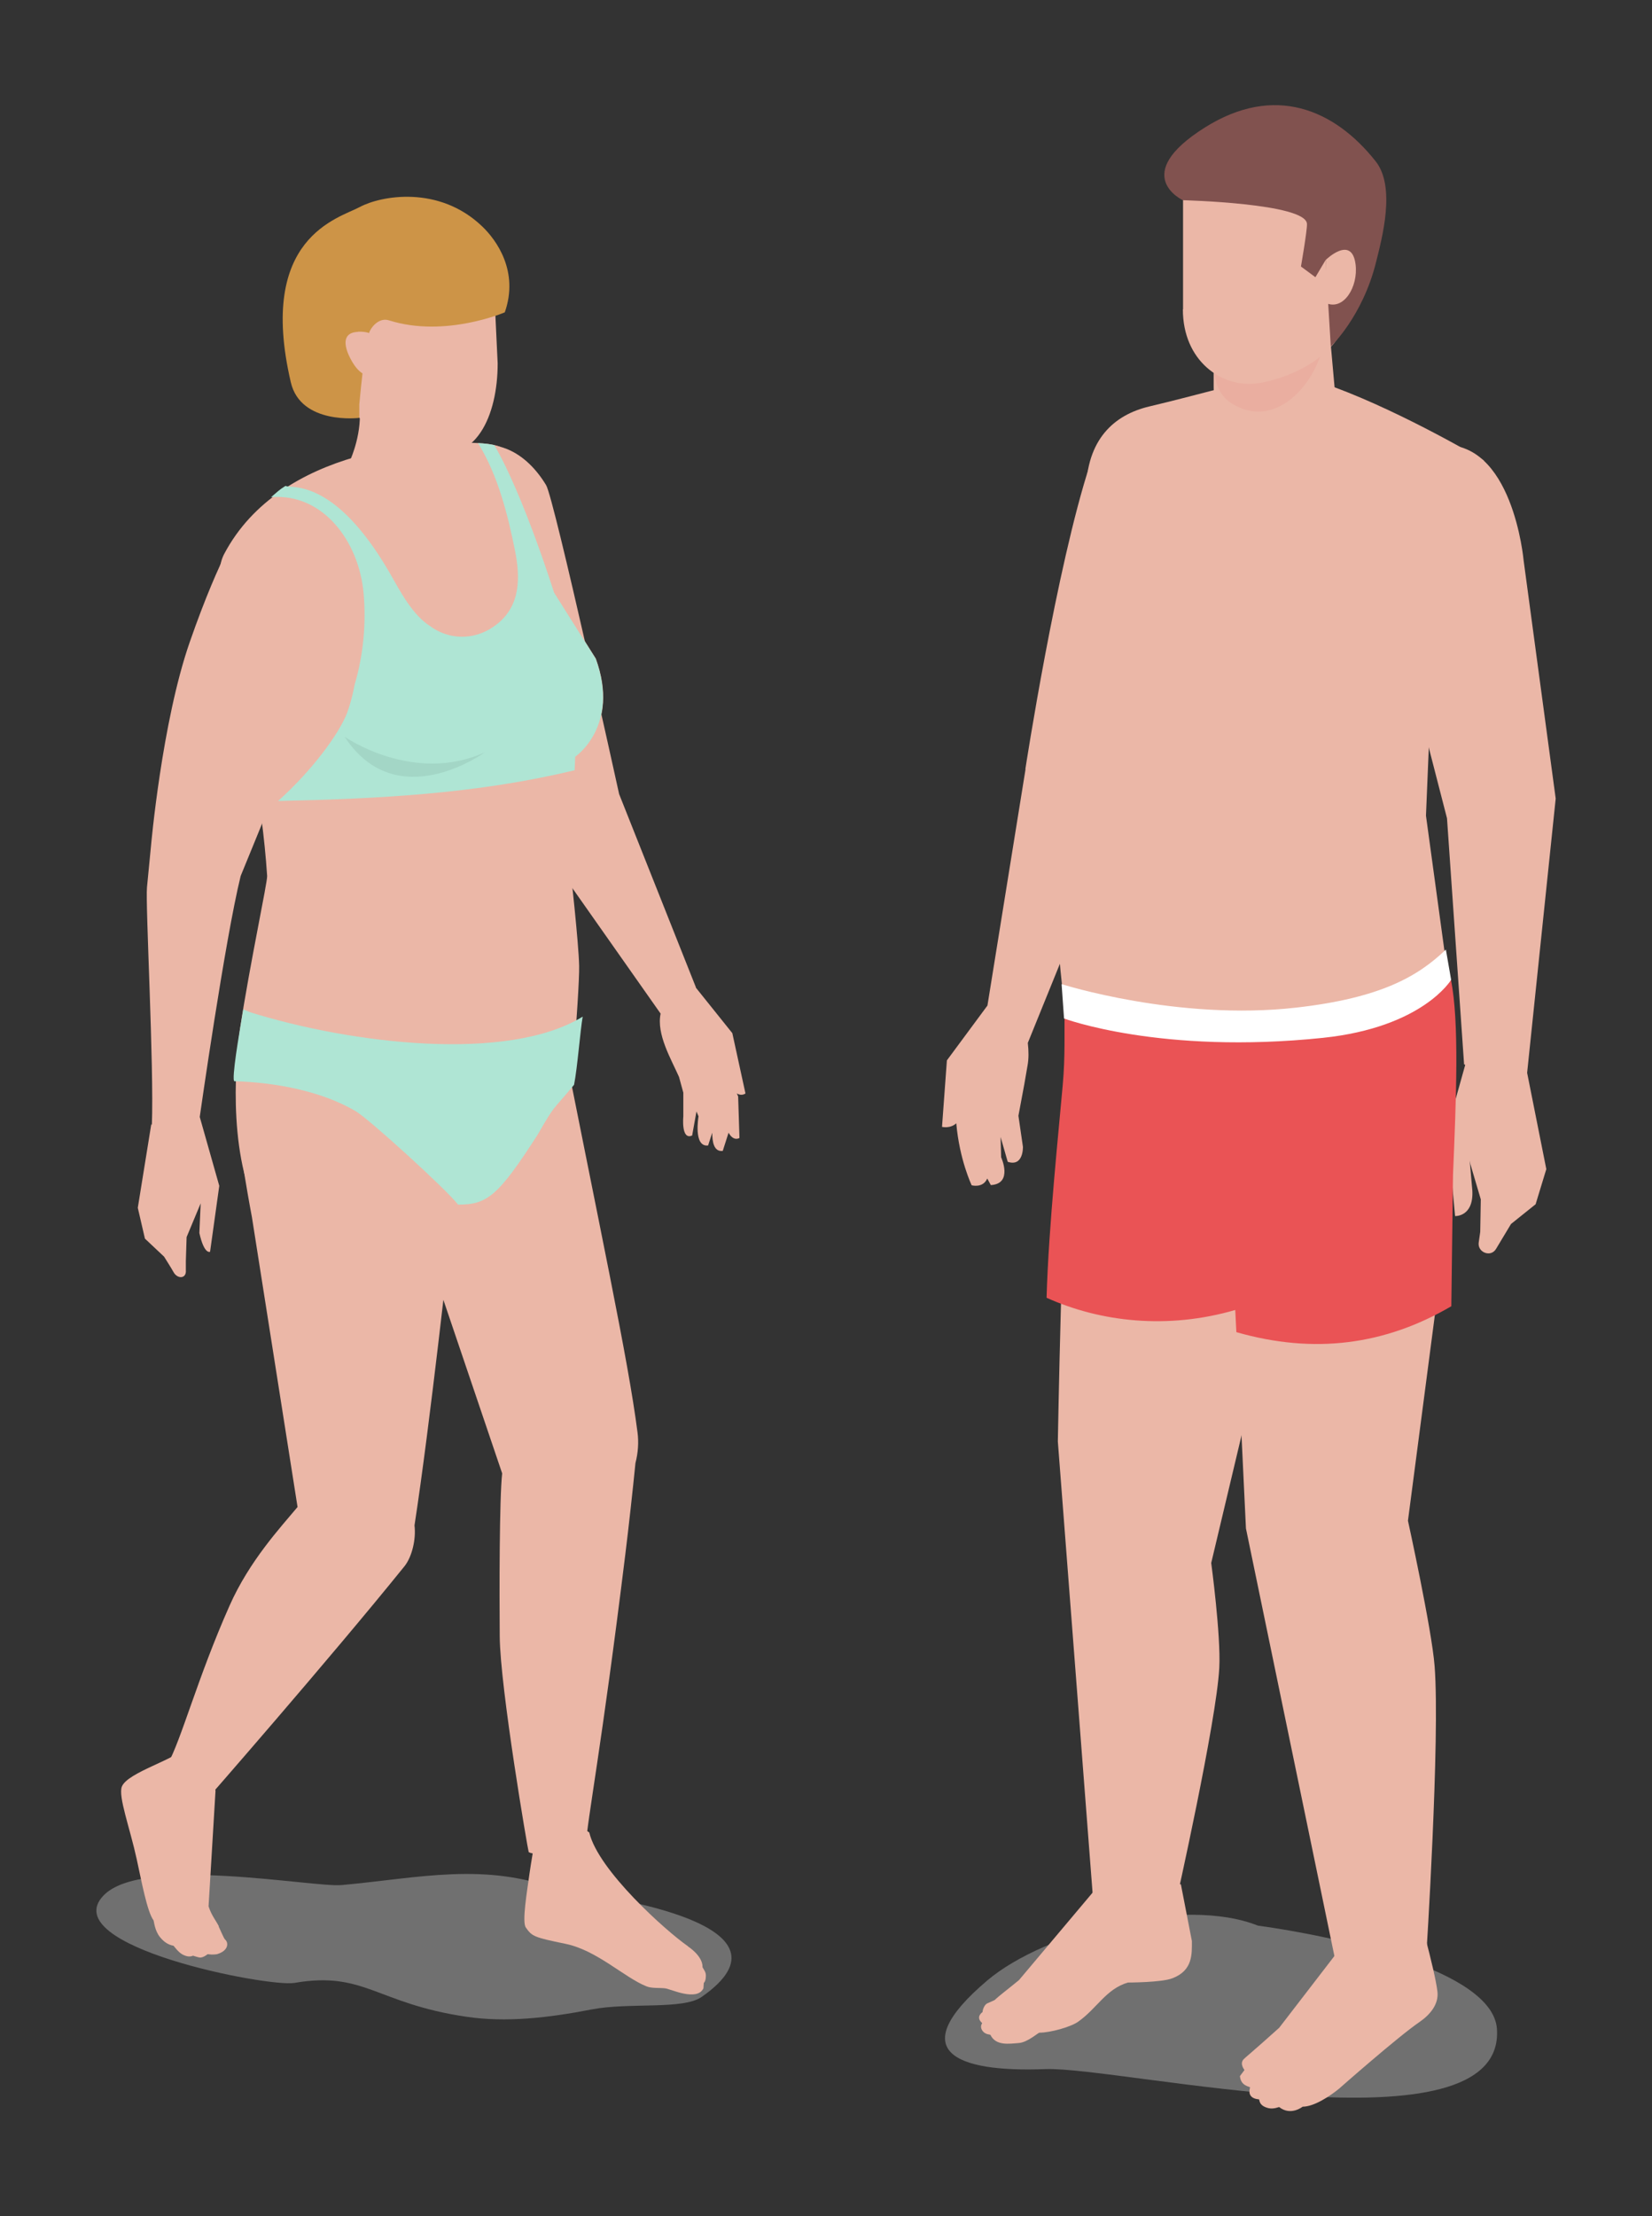
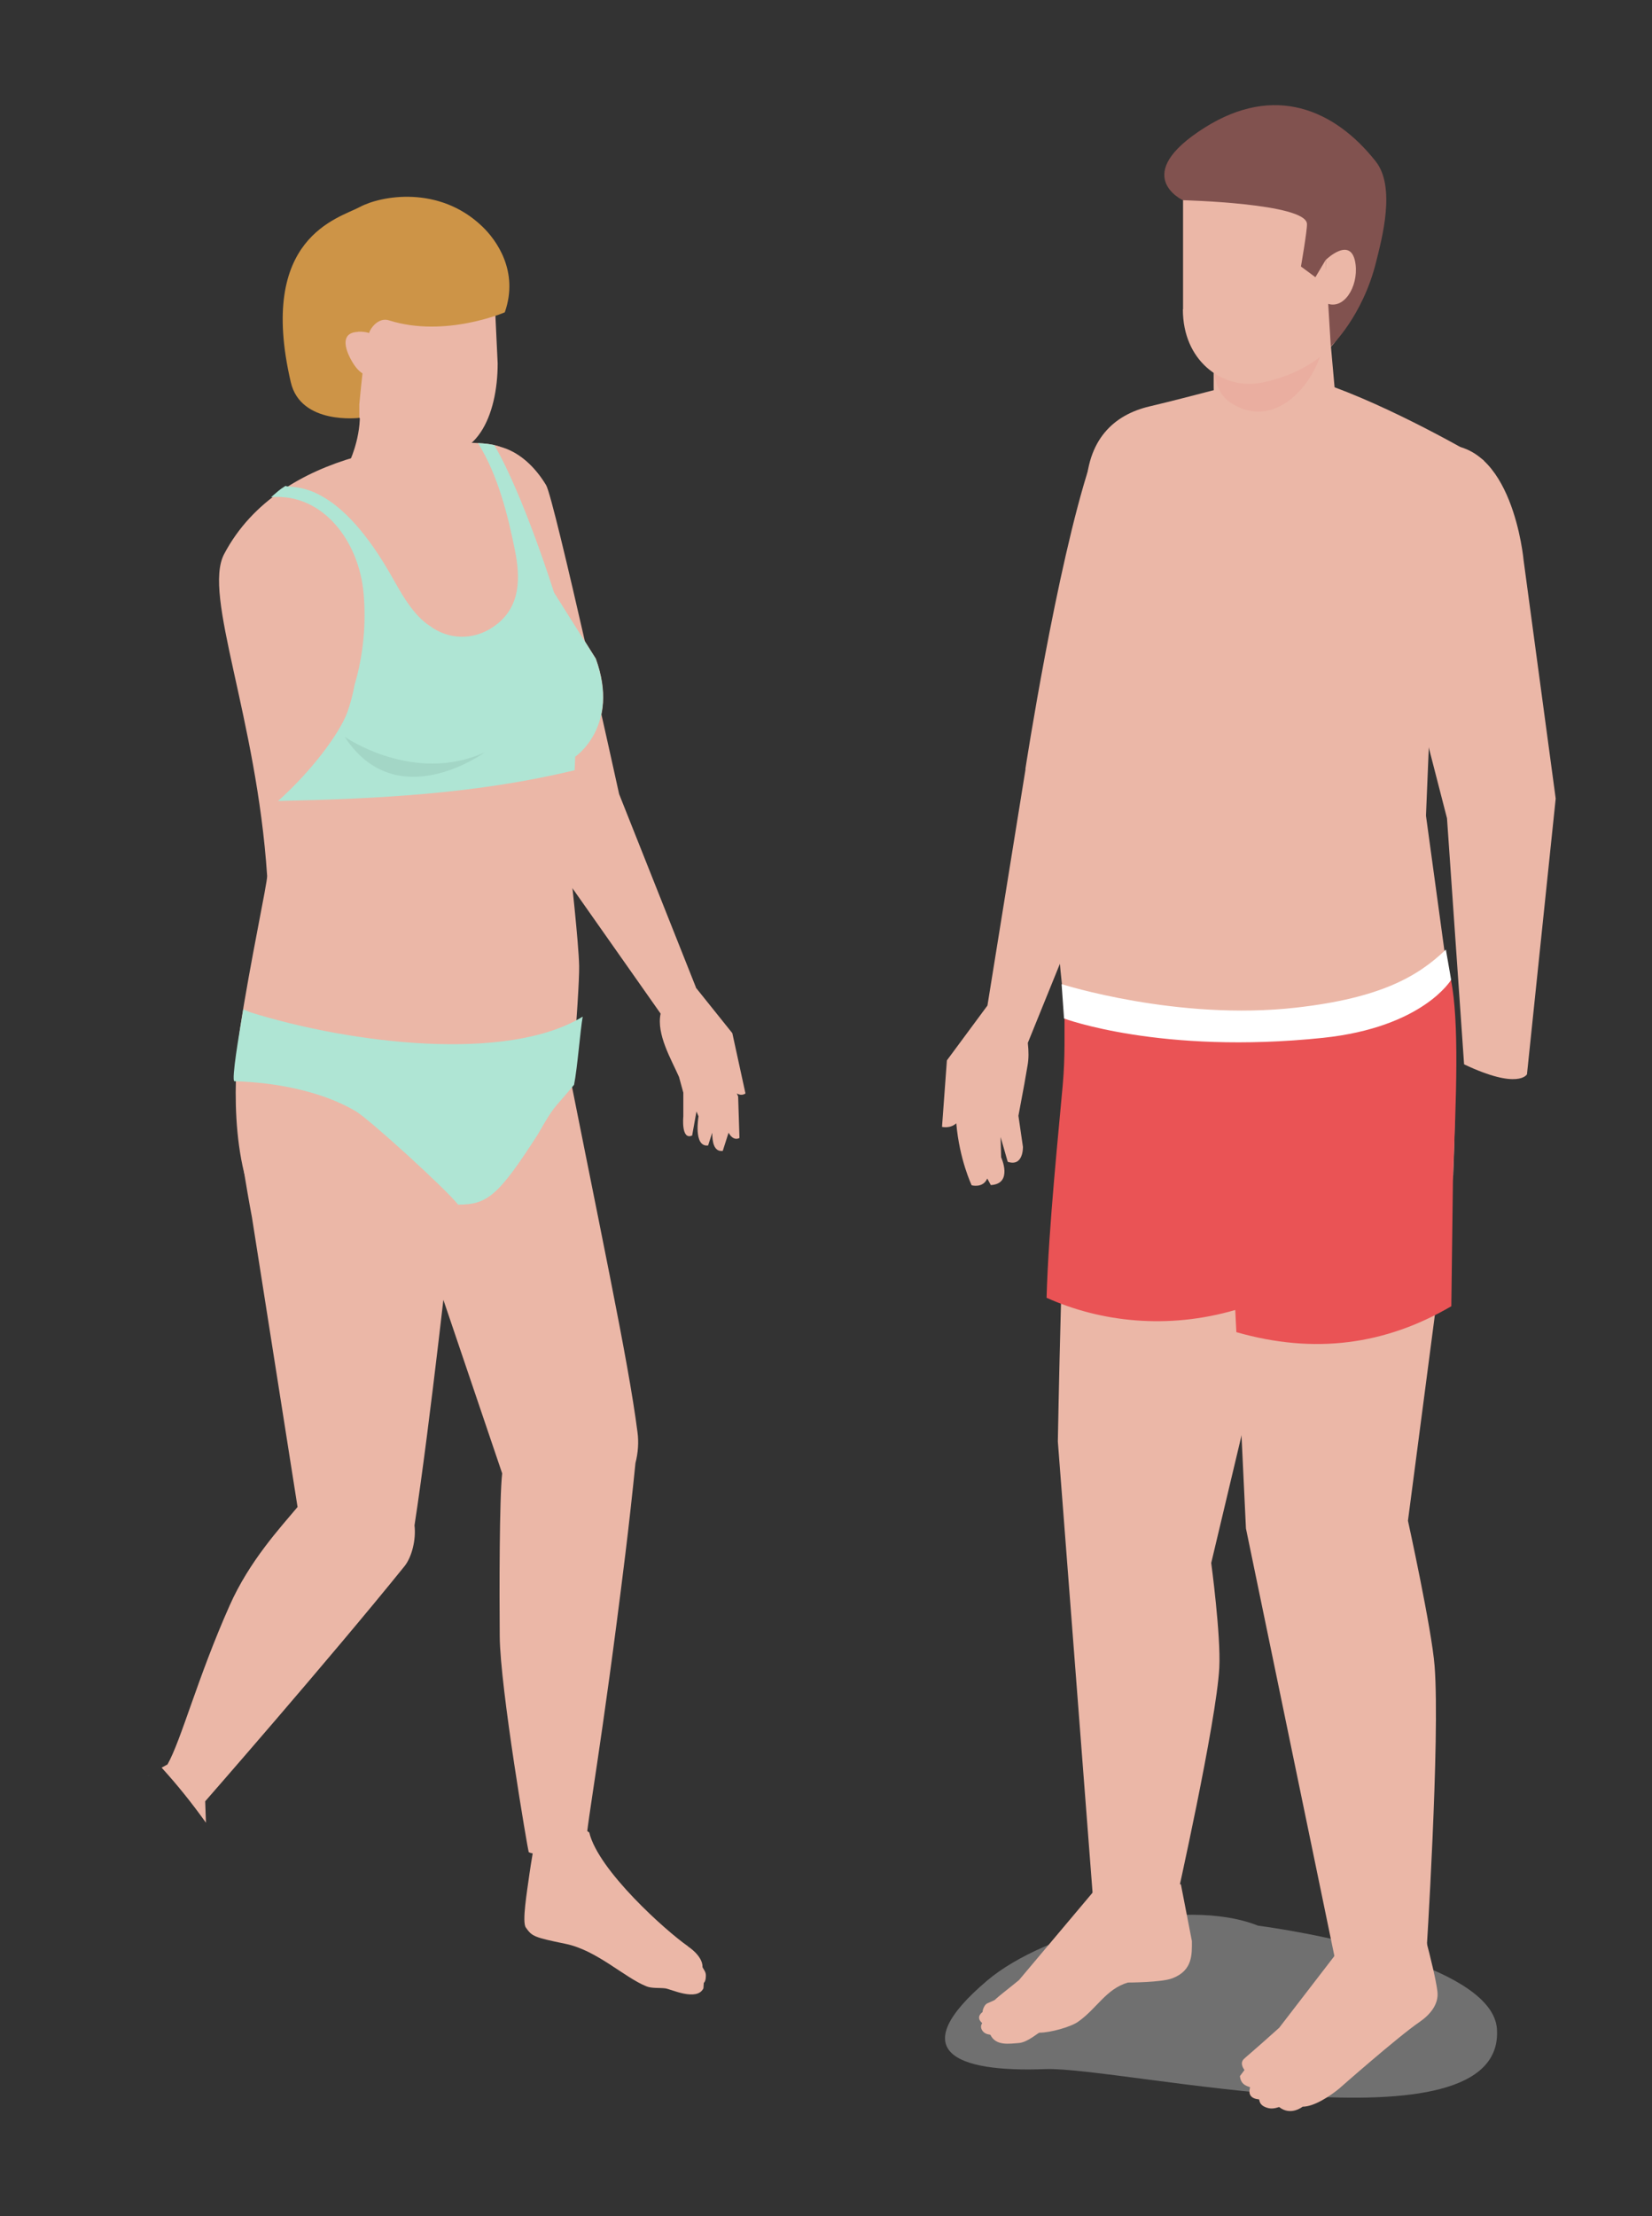
<svg xmlns="http://www.w3.org/2000/svg" enable-background="new 0 0 88 118" height="118" viewBox="0 0 88 118" width="88">
  <rect x="0" y="0" width="88" height="118" fill="#333333" stroke="none" />
  <path d="m67.01 102.53c-3.96-1.58-11.32.3-14.42 2.92-4.46 3.78-1.69 4.9 3.08 4.72 3.99-.16 24.54 4.69 24.07-2.14-.22-3.18-8.78-4.96-12.73-5.5z" fill="#ccc" opacity=".4" />
  <g fill="#ebb7a7">
    <path d="m54.63 40.95-2.03 12.59-2.16 2.92-.26 3.54s.43.11.76-.19c.17 1.95.82 3.3.82 3.3s.6.17.83-.36l.19.35c1.2-.07.55-1.48.55-1.48l-.03-1.08.38 1.32c.85.28.81-.8.81-.8l-.24-1.65.31-1.66.18-1.04c.06-.33.06-.75.01-1.18l5.66-13.95s2.96-12.23 3.79-18.02c-2.1 1.2-3.82.38-6.13 1.14-1.8 5.5-3.45 16.25-3.45 16.25z" />
    <path d="m57.69 48.44s-.11 3.76-.74 10.9c-.37 4.29-.6 17.41-.6 17.41l1.87 24.29c2.84 2.1 4.41.3 4.41.3s2.17-9.66 2.32-12.54c.09-1.72-.43-5.58-.43-5.58l3.35-14.09 1.52-8.77-4-9.57-7.69-2.34z" />
    <path d="m62.76 51.66 2.63 9.2.98 20.52 4.77 23.05c2.15 2.37 4.83-.2 4.83-.2s.75-11.65.45-15.52c-.15-1.96-1.42-7.74-1.42-7.74l2.41-18.41c.38-9.31-.44-11.5-.44-11.5z" />
    <path d="m79.05 24.52s-4.17-2.49-7.96-3.9c-3.01-1.11-4.71-.2-9.86 1.02-1.91.45-3.35 1.78-3.38 4.53-.04 3.29-1.49 5.55-.27 10.42 0 0-1.16 9.32-1.26 10.61-.23 3.09.87 9.91.87 9.91s13.6 5.01 20.16-3.51l-1.39-10.17.47-11.31 2.61-7.61z" />
-     <path d="m78.07 56.63-.98 3.5.42 4.62s.99.05.92-1.35l-.14-1.6.04.2.55 1.86-.03 1.73-.08.56c-.08.53.64.82.92.35.08-.13.8-1.33.8-1.33l1.31-1.05.57-1.87-1.05-5.27-3.24-.36z" />
    <path d="m64.65 15.35v5.26c0 1.78 1.44 3.22 3.22 3.22s3.22-1.44 3.22-3.22l-.47-5.26h-5.96z" />
  </g>
  <path d="m64.65 15.35v3.62.02c-.04 1.21.24 2.03.93 2.47 2.64 1.69 5.09-1.7 5.02-4.09 0-.34.03-.64.11-.92l-.1-1.11h-5.96z" fill="#eaaea0" />
  <path d="m63.01 16.47c0 2.74 2.06 4.2 3.98 3.94 1.58-.22 4.82-1.5 4.82-4.19l.54-4.99-9.33-1.67v6.91z" fill="#ebb7a7" />
  <path d="m64.18 6.79c-4.04 2.54-1.17 3.87-1.17 3.87s6.56.16 6.61 1.26c.02.32-.32 2.27-.32 2.27l.77.57.54-.91.28 4.6s1.69-1.59 2.41-4.49c.32-1.28 1.06-4.01-.02-5.37-2.2-2.78-5.4-4.13-9.1-1.8z" fill="#81524f" />
  <path d="m70.62 13.85v2.28c.95.44 1.74-.86 1.59-2.05-.2-1.6-1.59-.24-1.59-.24z" fill="#ebb7a7" />
  <path d="m76.68 23.71c-2.29.22-2.76 7.6-2.76 7.6l3.16 12.26.91 13.1c2.91 1.38 3.35.53 3.35.53l1.53-14.68-1.71-12.69s-.58-6.49-4.49-6.12z" fill="#ebb7a7" />
  <path d="m70.11 55.01c-6.35.77-11.18-.18-13.4-1.16-.02 1.09.04 2.38-.1 3.93-.18 2.08-.76 7.6-.86 11.32 2.87 1.29 6.44 1.7 10.05.65l.06 1.18c4.15 1.19 7.93.68 11.45-1.38l.09-6.99c.17-4.06.34-8.16-.11-10.39-2 1.61-3.76 2.42-7.18 2.84z" fill="#ea5355" />
  <path d="m62.9 100.33-4.04-.34-4.58 5.44c-.62.51-1.08.85-1.28 1.05-.02.02-.25.12-.39.18-.23.1-.28.47-.27.47s-.41.25-.02.59c.01.01-.17.18.04.44.15.18.39.16.4.19.29.59.99.47 1.51.43.46-.03 1.03-.55 1.1-.55.57 0 1.67-.3 2.07-.59 1-.71 1.47-1.73 2.64-2.08 0 0 1.81 0 2.38-.23 1.09-.42 1.03-1.3 1.03-1.98l-.59-3.04z" fill="#ebb7a7" />
  <path d="m71.92 103.06-3.78 4.91c-1.48 1.33-1.82 1.59-1.9 1.68-.23.26.08.59.05.57l-.24.32c.04.52.49.55.54.6.01.01-.24.58.47.64.05 0-.04.34.52.47.28.06.55-.07.56-.06.62.49 1.25-.02 1.25-.02.61 0 1.45-.56 1.93-.95 0 0 3.15-2.78 4.31-3.57.55-.38 1.02-.94.94-1.61-.14-1.19-1.14-4.68-1.14-4.68l-3.5 1.69z" fill="#ebb7a7" />
  <path d="m69.05 53.65c-6.32.72-12.5-1.25-12.5-1.25l.13 1.83s5.15 1.93 13.79 1.03c5.33-.56 6.83-3.09 6.83-3.09l-.28-1.61c-1.48 1.42-3.46 2.58-7.97 3.09z" fill="#fff" />
-   <path d="m29.9 100.68c-4.03-1.58-7.59-.68-11.7-.31-1.54.14-10.64-1.62-12.7.57-2.53 2.69 8.8 4.88 10.18 4.64 3.74-.64 4.35 1.09 9.15 1.8 2.13.32 4.38.06 6.7-.39 1.97-.38 4.85.03 5.84-.66 5.51-3.83-4.81-5.36-7.48-5.66z" fill="#ccc" opacity=".4" />
  <path d="m12.69 59.68c0 1.31.73 5.13.73 5.13l2.43 15.43c-.9 1.08-2.56 2.86-3.62 5.25-1.71 3.84-2.58 7.18-3.31 8.46 0 0-.12.06-.31.17.85.93 1.63 1.91 2.36 2.93l-.04-1.14s6.6-7.54 10.62-12.52c.39-.49.62-1.42.53-2.17.83-5.38 1.93-15.49 1.93-15.49l3.58-9.01-13.15-2.01s-1.79-.94-1.75 4.96z" fill="#ebb7a7" />
-   <path d="m7.86 94.57s-.06.04-.09.06c0 .02.04-.02.09-.06z" fill="#ebb7a7" />
  <path d="m7.95 94.52s-.04.02-.08.05c.03-.02.06-.04.08-.05z" fill="#ebb7a7" />
  <path d="m29.39 52.43-7.7 11.09 5.06 14.93c-.15 1.34-.15 6.32-.13 8.68.02 2.75 1.51 11.44 1.54 11.47-.03.12 2.15.41 3.29.36-.12-.25-.21-.48-.25-.66.1-1.53.84-5.2 2.11-15.54.17-1.37.4-3.45.54-4.86.14-.54.18-1.11.11-1.63-.51-3.97-1.92-10.4-4.57-23.84z" fill="#ebb7a7" />
  <path d="m37.07 52.57-4.09-10.29s-3.46-15.75-3.89-16.45c-1.05-1.74-3.14-3.28-5.98-.98 0 0 .26 1.24 1.76 5.51 1.29 3.65 3.44 13.83 3.44 13.83l6.88 9.78c-.23 1.1.56 2.42.98 3.37l.23.84v1.26s-.13 1.29.47 1.02l.23-1.28.11.26s-.29 1.65.51 1.55l.22-.68c0 .47.08 1.03.56.97l.31-.97c.27.49.58.28.58.28l-.07-2.21s-.03-.06-.07-.16c.27.16.46 0 .46 0l-.7-3.21-1.94-2.42z" fill="#ebb7a7" />
  <path d="m29.51 31.54-1.25-3.2c-.22-.95-.1-2.21-.27-2.85-.38-1.46-1.27-1.66-1.27-1.66s-.23-.16-1-.22c-2.75-.22-10.77.18-13.78 5.89-1.16 2.19 1.73 8.66 2.29 17.14.02.33-.91 4.64-1.43 8.05 0 0-.76 4.74.4 8.47 6.85-.24 10.16-2.05 17.01-2.45 0 0 .67-7.87.64-9.28-.02-1.18-.47-5.22-.47-5.22l.27-5.92s2.4-1.61 1.09-5.22l-2.23-3.54z" fill="#ebb7a7" />
  <path d="m13.32 53.89c-.13-.04-.24-.1-.36-.15-.05.32-.11.65-.16.96 0 0-.5 2.86-.31 2.87 2.13.06 4.61.51 6.45 1.59.71.41 4.89 4.22 5.46 4.98 1.55 0 2.13-.44 4.25-3.74.95-1.65.71-1.17 1.93-2.64.18-.91.33-2.9.46-3.63-3.99 2.45-12.29 1.46-17.74-.24z" fill="#afe5d4" />
  <path d="m29.51 31.54s-1.64-5.22-3.18-7.84c-.15-.03-.34-.07-.61-.09-.08 0-.17-.01-.26-.02 1.07 1.7 1.61 3.91 1.97 5.71.29 1.44.3 2.93-.94 3.92-1.02.82-2.35.92-3.45.21-.02-.01-.04-.03-.06-.05-1.01-.6-1.67-1.92-2.23-2.89-2.98-5.14-5.3-4.45-5.54-4.62-.37.23-.43.32-.77.6 2.77-.22 4.69 2.36 4.93 5.14.14 1.57-.01 3.26-.48 4.85-.1.53-.23 1.03-.39 1.47-.43 1.15-1.92 3.14-3.69 4.72 5.44-.12 10.63-.39 15.8-1.64l.03-.72s2.4-1.61 1.09-5.22l-2.23-3.54z" fill="#afe5d4" />
  <path d="m19.13 21.53c.21 1.45-.45 2.91-.45 2.91l5.4 2.07c.24-1.84.08-5.52.08-5.52z" fill="#ebb7a7" />
  <path d="m16.79 14.71.57 3.9c.87 4.95 5.33 5.47 5.33 5.47 2.67.71 3.82-1.96 3.82-4.73l-.3-6.33-9.43 1.68z" fill="#ebb7a7" />
  <path d="m19.17 11.02c-1.13.61-5.48 1.6-3.68 9.33.53 2.29 3.65 1.9 3.65 1.9v-.71s.28-3.14.51-3.79c.13-.38.57-.86 1.08-.69 2.98.94 6.16-.43 6.16-.43.76-2.17-.43-3.84-1.21-4.58-2.3-2.2-5.39-1.63-6.51-1.03z" fill="#cd9447" />
  <path d="m19.07 17.67c-.83.03-.77.7-.42 1.39.57 1.13 1.12.91 1.12.91l.18-1.98s-.05-.35-.87-.33z" fill="#ebb7a7" />
  <path d="m18.36 39.23c2.77 4.25 7.46.83 7.46.83-3.81 1.72-7.46-.83-7.46-.83z" opacity=".07" />
-   <path d="m15.42 27.92c-.74-.15-3.01.75-3.34 1.43-.43.86-1.12 2.39-1.97 4.83-1.49 4.27-2.07 10.9-2.07 10.9s-.1 1.06-.21 2.16c-.09.9.38 9.54.26 12.66l-.03-.05-.72 4.46.38 1.64 1.02.96s.43.68.49.8c.21.41.71.39.67-.08v-.49l.04-1.27.75-1.8-.07 1.58c.26 1.17.57 1 .57 1l.49-3.51-1.04-3.67s1.34-9.42 2.18-12.83c0 0 5.17-12.6 5.4-13.39.2-.68.15-4.75-2.79-5.33z" fill="#ebb7a7" />
  <path d="m36.65 103.63c-1.17-.81-4.79-4.05-5.26-6.06l-2.51-1.68s-.53 2.82-.67 3.84-.41 2.6-.2 2.9c.33.47.42.52 2.12.87 1.66.34 3.13 1.79 4.3 2.26.29.12.68.07 1.01.11.3.04 1.68.71 2.03 0l.02-.29c.12-.1.11-.37.11-.42 0-.21-.2-.38-.18-.46 0 0 .05-.5-.78-1.07z" fill="#ebb7a7" />
-   <path d="m11.66 102.57c-.16-.32-.4-.59-.55-1.07l.37-6.15s-.71-3.99-1.68-2.29c-.34.59-3.01 1.3-3.31 2.07-.2.53.43 2.2.79 3.85.26 1.19.56 2.82.9 3.27.02.03.06.56.35.9.16.19.37.39.71.45.02 0 .24.34.49.47s.42.12.55.06c.01 0 .29.1.39.1.16-.01.3-.11.39-.18l.21.02s.25 0 .32-.03c.58-.18.6-.6.4-.77-.07-.06-.29-.6-.34-.69z" fill="#ebb7a7" />
</svg>